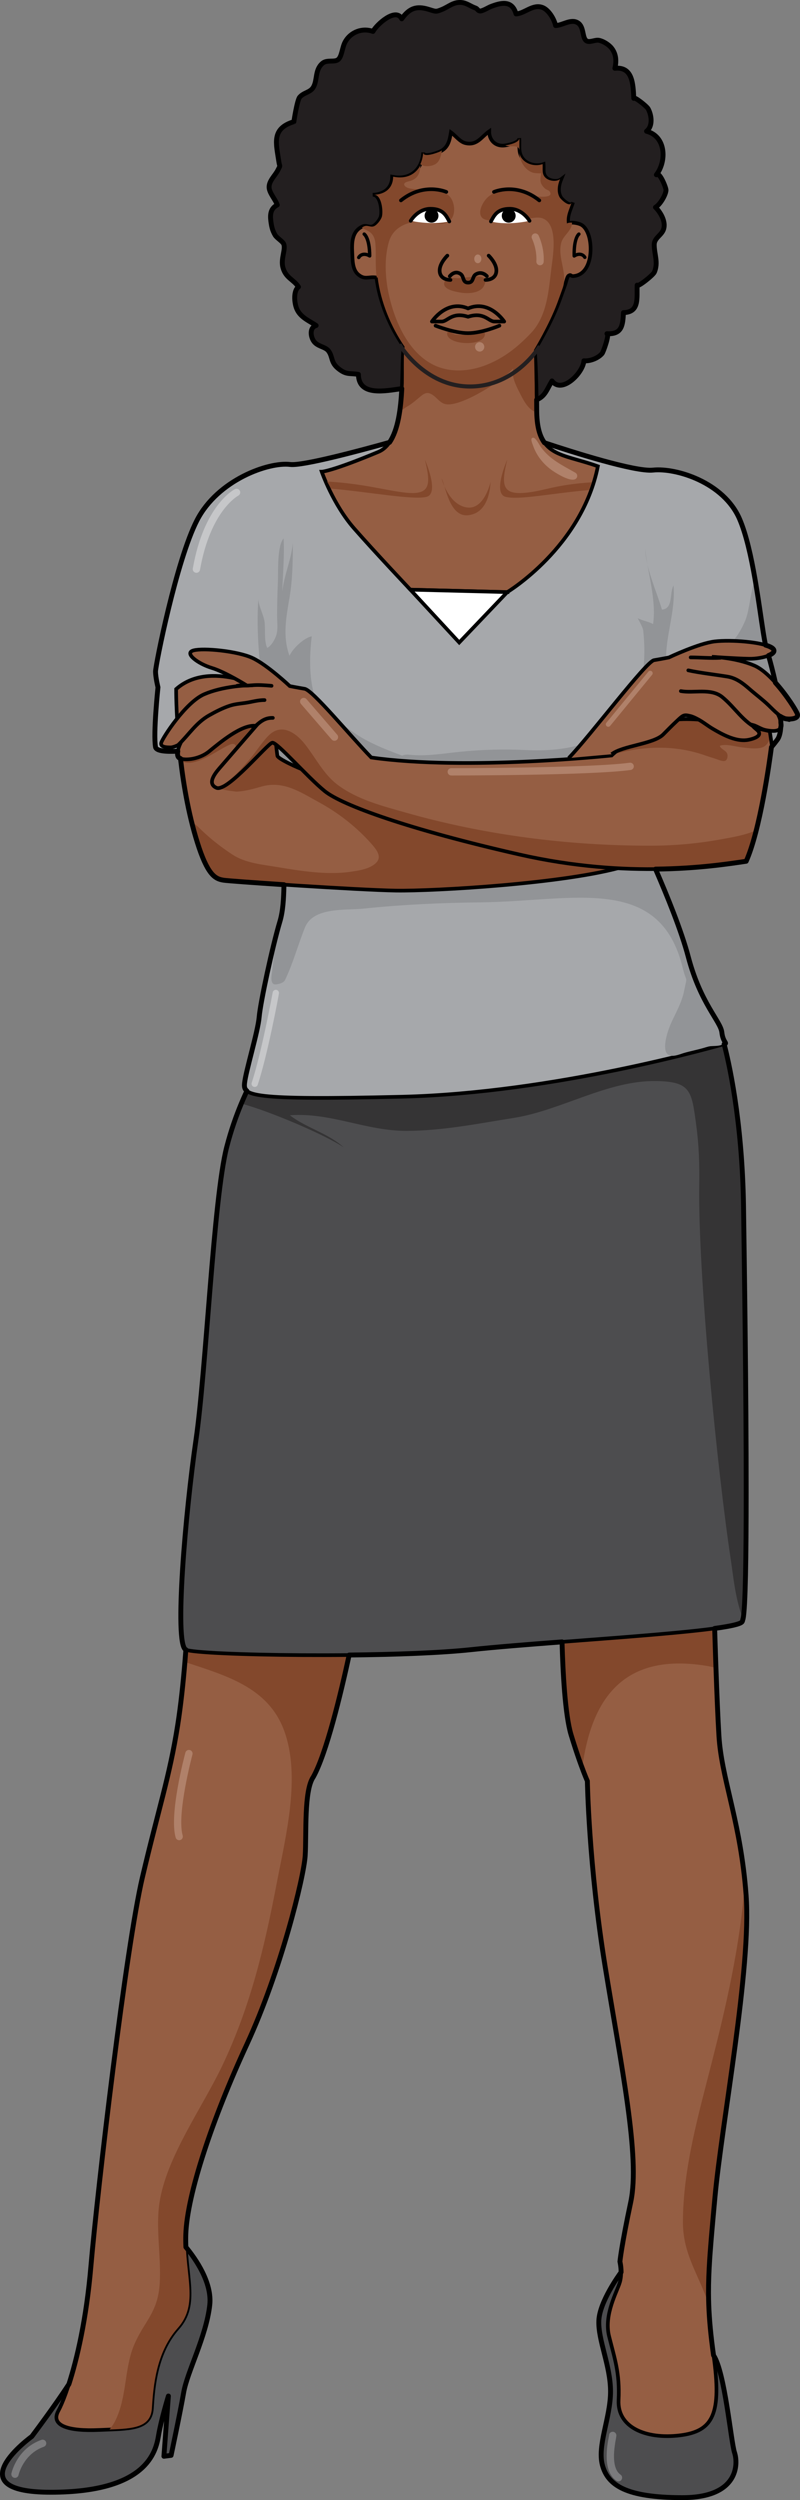
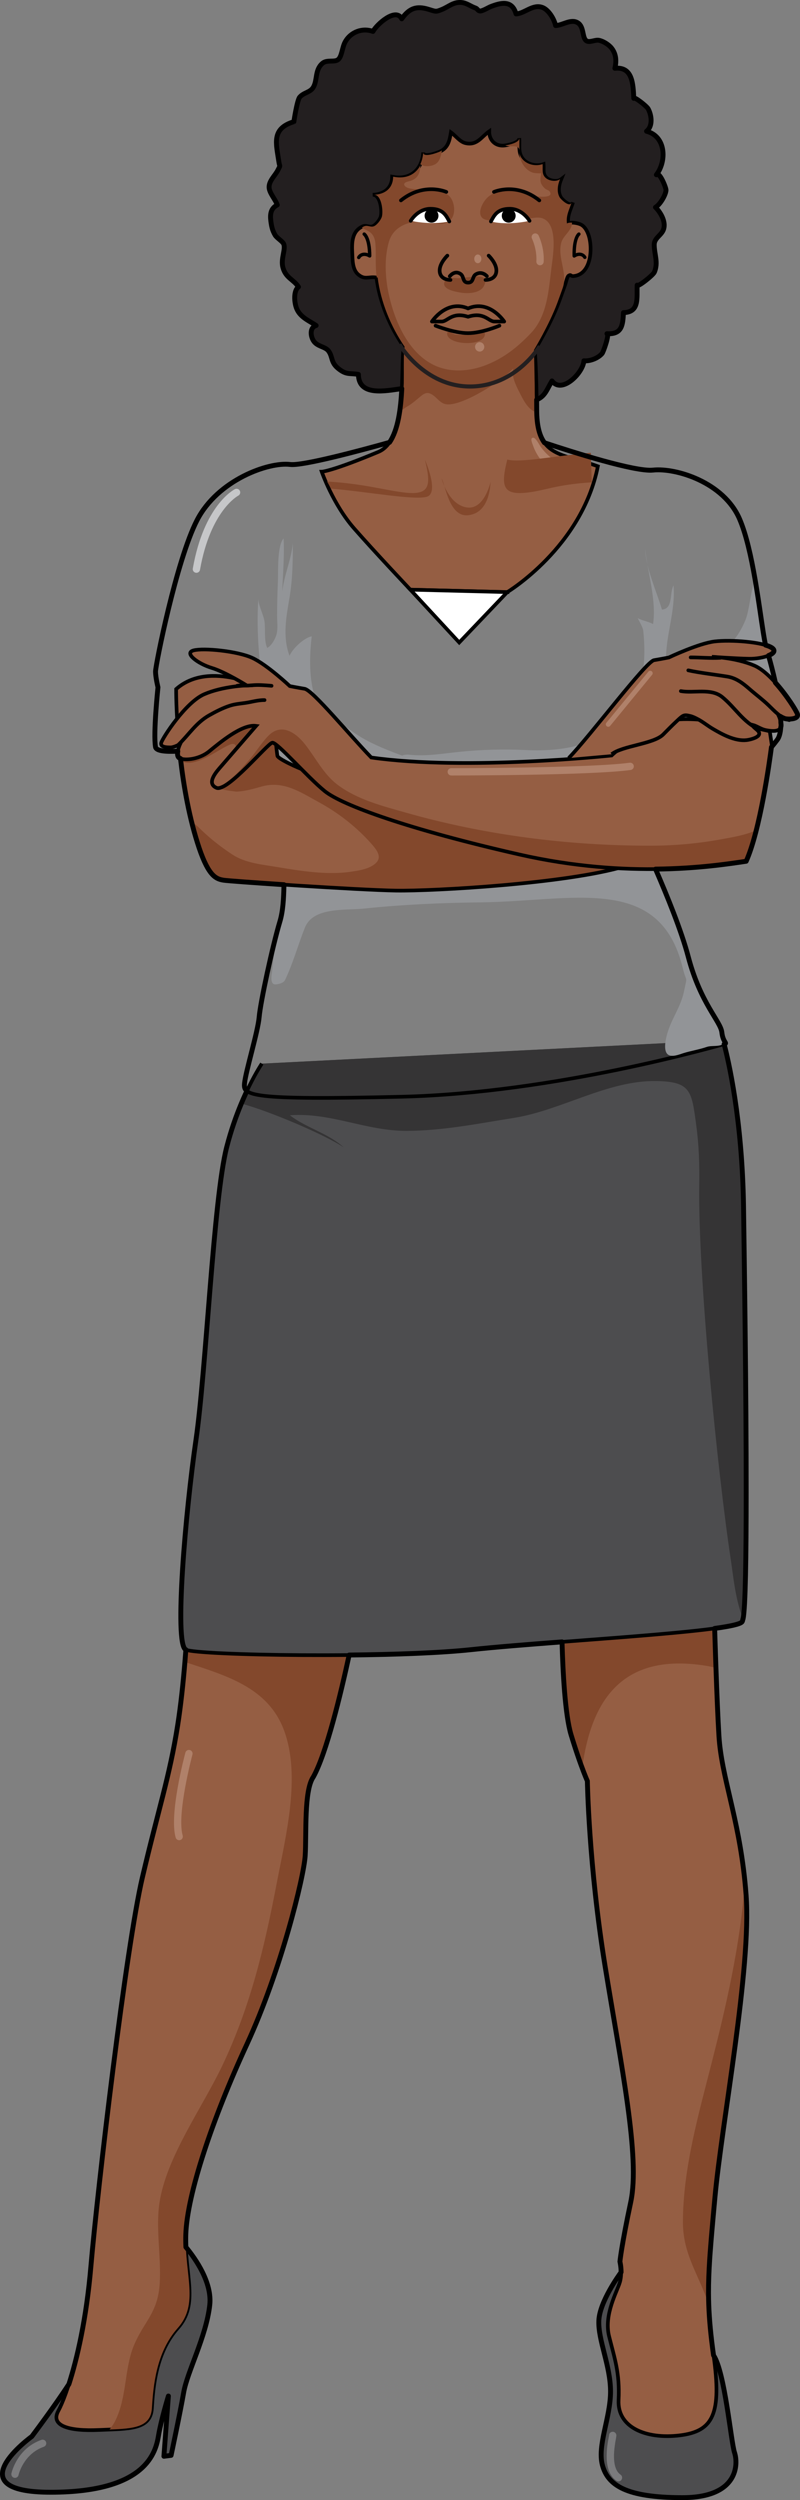
<svg xmlns="http://www.w3.org/2000/svg" version="1.0" id="Layer_1" x="0px" y="0px" width="164.045px" height="512.3px" viewBox="0 0 164.045 512.3" enable-background="new 0 0 164.045 512.3" xml:space="preserve">
  <rect x="0" y="0" width="164.045" height="512.3" fill="#808080" stroke="none" />
  <g>
    <path fill="#231F20" d="M83.926,79.474c-2.744,0.038-10.391,2.601-10.428-2.754c-1.867-0.305-2.465,0.156-4.16-1.223   c-1.555-1.268-1.072-2.379-1.979-3.586c-0.714-0.947-2.391-0.854-3.142-2.184c-0.597-1.056-0.656-2.661,0.613-3.022   c-1.38-0.958-3.184-1.614-3.963-3.388c-0.548-1.246-0.73-3.732,0.339-4.525c-1.012-1.547-2.614-1.813-3.194-3.984   c-0.472-1.77,0.589-3.645,0.179-4.773c-0.206-0.568-1.4-1.234-1.762-1.834c-0.562-0.936-0.749-1.775-0.891-2.896   c-0.178-1.404-0.034-2.604,1.318-3.307c-0.361-1.117-1.606-2.393-1.672-3.553c-0.078-1.36,1.217-2.432,1.784-3.555   c0.608-1.205,0.389-0.553,0.218-1.727c-0.546-3.744-1.6-6.801,3.086-8.229c-0.031,0.01,0.655-4.398,1.174-5.01   c0.848-1.002,2.171-0.945,2.821-2.068c0.85-1.473,0.275-3.504,1.844-4.871c0.926-0.807,2.402-0.18,3.186-0.742   c0.8-0.574,0.861-2.488,1.45-3.59c1.164-2.176,3.661-2.988,5.734-2.209c0.782-1.475,4.715-4.982,5.895-2.585   c1.536-2.14,2.963-2.714,5.47-1.954c1.536,0.467,1.488,0.564,2.778,0.035c1.366-0.561,2.279-1.504,3.838-1.438   c1.201,0.051,2.022,0.803,3.04,1.143c0.436,0.146,0.428,0.548,0.913,0.612c0.473,0.063,1.757-0.731,2.222-0.909   c2.084-0.803,4.377-1.383,5.177,1.506c1.77-0.079,3.442-2.07,5.434-1.316c1.255,0.475,2.409,2.379,2.676,3.703   c1.402-0.031,3.145-1.438,4.552-0.57c1.307,0.805,0.874,2.957,1.708,3.647c0.617,0.513,1.806-0.19,2.568-0.067   c0.887,0.143,2.051,0.859,2.644,1.602c0.953,1.193,1.051,2.676,0.685,4.143c3.64-0.381,3.744,3.209,3.882,6.166   c-0.023-0.508,2.645,1.574,2.948,2.141c0.71,1.324,1.007,3.533-0.334,4.596c4.014,1.043,4.155,6.15,2.019,8.916   c0.608-0.788,2.026,2.684,1.976,3.189c-0.105,1.066-1.254,2.951-2.164,3.473c0.997,0.975,2.165,2.88,1.68,4.457   c-0.401,1.302-1.945,1.799-1.935,3.234c0.014,1.995,0.869,3.615,0.034,5.598c-0.27,0.641-3.556,3.24-3.533,2.656   c-0.1,2.607,0.529,5.566-2.809,5.637c-0.129,2.565-0.287,4.494-3.381,4.32c0.575,0.031-0.718,3.738-1.007,4.072   c-0.843,0.977-2.47,1.591-3.719,1.484c-0.197,2.555-4.567,6.867-6.548,4.123c-1.146,1.869-1.415,3.441-3.694,4.053   c-2.693,0.723-6.356,0.75-8.774-0.82c-1.659,1.834-5.268,1.697-7.276,0.771" />
    <g>
      <g>
        <path fill="#4D4D4F" d="M127.409,465.546c0,0-4.423,5.896-4.608,9.951c-0.184,4.054,2.396,9.213,2.396,14.558     s-2.764,11.057-1.658,15.11c1.105,4.055,4.792,6.635,16.401,6.635c11.609,0,11.425-7.004,10.688-9.215     c-0.738-2.211-1.983-16.508-4.309-19.955S131.094,463.519,127.409,465.546z" />
        <path fill="#4D4D4F" d="M36.744,458.911c0,0,7.002,7.004,6.265,13.453c-0.736,6.449-4.606,13.636-5.343,17.875     c-0.737,4.238-2.58,12.898-2.58,12.898l-1.474,0.186l0.921-12.348c0,0-1.474,4.792-2.027,8.109     c-0.553,3.316-2.396,11.609-22.113,11.609s-3.87-11.426-3.87-11.426s7.924-10.504,9.767-14.373     c1.843-3.871,8.477-18.428,8.477-18.428L36.744,458.911z" />
        <path fill="#955E43" d="M36.431,353.548c-1.669,10.57-3.895,16.969-7.232,31.157s-9.181,63.707-10.572,79.843     c-1.391,16.135-5.007,26.428-6.677,29.488s2.226,4.173,8.346,3.895s10.571,0,10.85-4.451s0.834-11.406,5.285-16.414     s1.392-10.85,1.669-19.195s5.564-23.924,12.519-38.947c6.955-15.021,11.684-34.218,11.962-38.669s-0.278-13.353,1.669-16.136     c4.173-7.511,8.902-32.549,8.902-32.549l-34.497-2.503C38.657,329.066,38.101,342.976,36.431,353.548z M146.597,450.358     c1.391-15.301,7.512-47.014,6.398-62.037s-5.008-23.646-5.565-32.549c-0.555-8.902-1.112-30.045-1.112-30.045l-31.158,5.008     c0,0,0,18.361,1.947,24.76s3.339,9.458,3.339,9.458s0.278,17.247,3.616,37.834s7.233,39.226,5.286,48.406     c-1.947,9.181-2.226,12.239-2.226,12.239s0.556,2.227,0,4.174s-3.338,6.677-2.226,11.128s2.226,7.511,1.948,13.075     s5.563,8.067,12.519,7.232c6.955-0.834,8.624-4.45,6.955-16.412C144.65,470.667,145.206,465.659,146.597,450.358z" />
        <path fill="none" stroke="#000000" stroke-width="0.75" stroke-linecap="round" stroke-linejoin="round" stroke-miterlimit="10" d="     M36.431,353.548c-1.669,10.57-3.895,16.969-7.232,31.157s-9.181,63.707-10.572,79.843c-1.391,16.135-5.007,26.428-6.677,29.488     s2.226,4.173,8.346,3.895s10.571,0,10.85-4.451s0.834-11.406,5.285-16.414s1.392-10.85,1.669-19.195s5.564-23.924,12.519-38.947     c6.955-15.021,11.684-34.218,11.962-38.669s-0.278-13.353,1.669-16.136c4.173-7.511,8.902-32.549,8.902-32.549l-34.497-2.503     C38.657,329.066,38.101,342.976,36.431,353.548z M146.597,450.358c1.391-15.301,7.512-47.014,6.398-62.037     s-5.008-23.646-5.565-32.549c-0.555-8.902-1.112-30.045-1.112-30.045l-31.158,5.008c0,0,0,18.361,1.947,24.76     s3.339,9.458,3.339,9.458s0.278,17.247,3.616,37.834s7.233,39.226,5.286,48.406c-1.947,9.181-2.226,12.239-2.226,12.239     s0.556,2.227,0,4.174s-3.338,6.677-2.226,11.128s2.226,7.511,1.948,13.075s5.563,8.067,12.519,7.232     c6.955-0.834,8.624-4.45,6.955-16.412C144.65,470.667,145.206,465.659,146.597,450.358z" />
        <g>
          <path fill="#83482C" d="M152.996,388.321c-0.072-0.973-0.156-1.918-0.25-2.838c-0.882,13.047-4.041,26.254-6.636,36.516      c-2.758,10.91-6.057,22.135-6.071,33.332c-0.008,6.557,3.167,10.664,5.22,16.666c0.028,0.082,0.053,0.181,0.08,0.268      c-0.219-6.129,0.335-11.752,1.259-21.906C147.988,435.058,154.109,403.345,152.996,388.321z" />
          <path fill="#83482C" d="M144.741,341.331c0.762,0.121,1.447,0.285,2.074,0.461c-0.288-8.172-0.496-16.064-0.496-16.064      l-31.158,5.008c0,0,0,18.361,1.947,24.76c0.907,2.98,1.691,5.227,2.272,6.787C121.186,348.876,127.213,338.522,144.741,341.331z      " />
          <path fill="#83482C" d="M38.428,333.446c-0.117,1.953-0.284,4.42-0.509,7.113c8.356,2.779,17,5.133,20.301,13.955      c3.525,9.42,0.4,21.574-1.497,31.482c-2.469,12.896-5.344,25.121-11.167,37.334c-4.09,8.576-11.431,18.668-12.85,28      c-0.817,5.373,0.39,11.227,0.035,16.666c-0.394,6.036-3.274,7.732-5.314,12.686c-1.945,4.721-1.379,10.592-3.836,15.46      c-0.283,0.56-0.674,1.128-1.129,1.701c4.981-0.194,8.441-0.457,8.686-4.364c0.278-4.451,0.834-11.406,5.285-16.414      s1.392-10.85,1.669-19.195s5.564-23.924,12.519-38.947c6.955-15.021,11.684-34.218,11.962-38.669s-0.278-13.353,1.669-16.136      c4.173-7.511,8.902-32.549,8.902-32.549l-26.112-1.895C44.185,330.813,41.24,332.196,38.428,333.446z" />
        </g>
        <path fill="#4D4D4F" d="M148.27,213.147c0,0,3.903,13.127,4.204,34.145s1.201,82.934-0.3,85.035s-38.731,3.902-55.546,5.705     c-16.813,1.801-56.146,1.199-58.548,0c-2.402-1.201,0-28.523,2.102-42.936s3.603-49.522,6.305-60.031s7.206-17.113,7.206-17.113" />
        <path fill="#353435" d="M148.27,213.147l-94.577,4.805c0,0-2.047,3.01-4.209,8.186c5.632,1.487,17.327,6.445,21.021,8.991     c-3.213-2.929-7.878-4.087-11.058-6.597c8.364-0.623,15.614,3.232,23.963,3.199c7.449-0.029,14.689-1.505,21.985-2.664     c9.708-1.543,19.191-7.695,29.131-7.547c7.19,0.108,7.293,2.045,8.243,9.049c0.559,4.116,0.681,8.082,0.617,12.223     c-0.282,18.441,3.741,58.922,6.524,77.189c0.408,2.68,0.911,8.059,2.469,11.738c1.207-5.627,0.38-64.455,0.094-84.428     C152.173,226.274,148.27,213.147,148.27,213.147z" />
        <path fill="none" stroke="#000000" stroke-width="0.75" stroke-miterlimit="10" d="M148.27,213.147     c0,0,3.903,13.127,4.204,34.145s1.201,82.934-0.3,85.035s-38.731,3.902-55.546,5.705c-16.813,1.801-56.146,1.199-58.548,0     c-2.402-1.201,0-28.523,2.102-42.936s3.603-49.522,6.305-60.031s7.206-17.113,7.206-17.113" />
-         <path fill="#A6A8AB" d="M108.974,89.825c0,0,20.172,7.006,24.922,6.506s14.5,2.5,17.75,10s4.5,23.25,5.5,26.5     s4.5,15.75,2.25,18.75s-4,4.5-4,4.5l-24.25,14.75c0,0,7.5,15.75,10,25.25s6.628,13.201,6.878,15.451s1.372,2.199,0.372,2.449     s-34.5,10-66,10.75s-32.5-0.25-32.25-2.75s2.75-10.584,3-13.584s2.75-14.566,4.25-19.566s1-11.25,1-11.25l-5-26.25     c0,0-21,4.5-21.5,1.75s0.5-12.25,0.5-12.25s-0.5-2-0.5-3.25s4.262-22.738,8.512-30.988S55.08,94.624,59.509,95.179     c3.508,0.438,24.548-5.723,24.548-5.723" />
        <path fill="none" stroke="#000000" stroke-width="0.75" stroke-miterlimit="10" d="M108.974,89.825     c0,0,20.172,7.006,24.922,6.506s14.5,2.5,17.75,10s4.5,23.25,5.5,26.5s4.5,15.75,2.25,18.75s-4,4.5-4,4.5l-24.25,14.75     c0,0,7.5,15.75,10,25.25s6.628,13.201,6.878,15.451s1.372,2.199,0.372,2.449s-34.5,10-66,10.75s-32.5-0.25-32.25-2.75     s2.75-10.584,3-13.584s2.75-14.566,4.25-19.566s1-11.25,1-11.25l-5-26.25c0,0-21,4.5-21.5,1.75s0.5-12.25,0.5-12.25     s-0.5-2-0.5-3.25s4.262-22.738,8.512-30.988S55.08,94.624,59.509,95.179c3.508,0.438,24.548-5.723,24.548-5.723" />
        <g>
          <path fill="#929497" d="M141.146,196.081c-2.5-9.5-10-25.25-10-25.25l0.899-0.547c-9.376,0.6-18.895,2.572-28.105,4.074      c-10.457,1.705-21.442,0.869-32.031,0.844c-4.833-0.012-5.857,1.236-9.654,3.797c0.423-1.407,0.836-2.818,1.27-4.223      c-0.784,1.542-1.958,1.583-3.272,2.404c-1.668,1.041-1.983,2.662-2.03,4.504c-0.059,2.297-0.169,4.954-0.826,7.146      c-0.962,3.207-1.189,6.74-1.583,10.049c-0.107,0.904-0.56,2.986,0.79,2.834c0.758-0.086,1.573-0.324,1.863-0.93      c1.634-3.42,2.648-7.186,4.057-10.707c1.713-4.279,8.32-3.498,12.072-3.893c7.891-0.832,15.969-1.188,23.947-1.277      c18.949-0.215,36.746-5.938,41.451,13.419c0.823,3.384,0.978,1.29,0.309,4.633c-0.68,3.396-2.525,5.599-3.458,8.776      c-0.282,0.963-0.946,3.592,0.145,4.371c0.831,0.595,2.297-0.033,3.137-0.299c1.617-0.512,3.216-0.721,4.832-1.295      c0.806-0.287,2.536-0.021,3.168-0.514c0.895-0.697-0.254-3.221-0.771-4.211C144.972,205.231,142.478,201.142,141.146,196.081z" />
          <path fill="#929497" d="M107.823,153.694c-4.464-0.221-9.091-0.092-13.539,0.359c-3.367,0.342-6.97,0.977-10.33,0.602      c-2.063-0.23-2.723,1.08-2.34,3.047c1.191,6.132,8.006,4.525,12.512,4.309c3.25-0.158,6.665-0.832,9.879-0.51      c3.036,0.305,6.207,0.35,9.292,0.811c6.418,0.961,12.789,2.668,19.33,2.342c4.76-0.236,8.555-0.865,12.079-2.07l10.69-6.502      c0,0,1.75-1.5,4-4.5s-1.25-15.5-2.25-18.75c-0.579-1.883-1.242-7.954-2.328-14.189c-0.892,2.491-1.158,6.45-1.941,8.367      c-2.957,7.244-8.454,9.156-16.299,8.469c-0.132-5.229,1.978-10.133,1.53-15.514c-0.867,1.648-0.025,4.744-2.365,4.955      c-0.819-2.763-2.235-6.072-2.974-9.219c0.706,4.037,1.716,8.354,1.149,12.191c-0.68-0.455-2.398-0.76-3.156-1.238      c0.258,0.568,1.063,1.889,1.133,2.537C133.708,145.976,124.997,154.546,107.823,153.694z" />
          <path fill="#929497" d="M74.83,158.698c4.93-0.52,9.807-0.684,14.819-0.908c-5.759-2.842-12.438-4.189-17.721-8.125      c-2.168-1.617-6.165-3.697-7.144-6.266c-1.474-3.863-1.343-8.98-0.859-13.014c-1.571,0.307-3.909,2.48-4.557,4      c-1.467-3.964-0.668-7.986,0.003-11.953c0.628-3.709,0.68-7.443,0.675-11.204c-0.317,4.022-2.515,8.054-2.207,12.134      c0-4.318,0.549-8.789,0.311-13.035c-1.353,1.564-1.074,6.764-1.163,8.838c-0.101,2.336-0.166,4.648-0.166,6.99      c0,1.227,0.201,2.701-0.124,3.869c-0.263,0.945-1.068,2.348-1.904,2.736c-0.672-1.414-0.347-3.73-0.545-5.346      c-0.162-1.322-1.349-3.576-1.266-4.736c-0.52,7.254,0.384,14.09,1.155,21.254c0.537,4.994-0.657,11.938,4.566,14.979      c3.533,2.057,8.435,0.84,12.2,0.281C72.218,158.999,73.526,158.835,74.83,158.698z" />
          <path fill="#929497" d="M132.769,115.7c-0.193-1.104-0.365-2.189-0.475-3.236C132.329,113.501,132.508,114.591,132.769,115.7z" />
        </g>
        <path fill="#955E43" d="M122.597,95.548c-7.571-2.725-12.545-1.789-12.545-11.633c0-7.117-0.382-12.197-0.382-12.197     s3.143-5.111,4.852-9.627c0.485-1.281,0.93-2.58,1.406-3.865c0.125-0.338,0.368-1.547,0.658-1.73     c0.545-0.348,0.415,0.131,0.994,0.083c3.68-0.302,4.016-5.794,3.093-8.446c-0.282-0.811-0.717-1.654-1.495-2.089     c-0.555-0.31-2.173-0.653-2.641-0.185c-0.267-1.699,0.508-2.938,0.959-4.399c-0.37,1.196-2.23-0.604-2.466-0.997     c-0.686-1.139-0.424-2.586,0.053-3.744c-0.748,0.58-2.307,0.391-3.036-0.324c-0.778-0.76-0.506-1.639-0.581-2.768     c-1.505,0.541-3.513,0.078-4.437-1.346c-0.787-1.214-0.437-2.608-0.55-3.984c0.083,1.006-2.578,1.502-3.216,1.539     c-1.727,0.104-2.975-1.137-2.944-2.933c-1.6,1.132-2.496,2.983-4.884,2.423c-1.132-0.264-2.039-1.545-2.969-2.211     c-0.27,1.668-0.564,3.152-2.237,3.936c-0.466,0.219-3.521,1.385-3.445,0.17c-0.22,3.494-2.613,5.756-6.362,4.986     c-0.046,2.41-1.711,3.609-3.999,3.707c1.641-0.07,1.983,3.543,1.626,4.568c-0.218,0.627-1.038,1.692-1.681,1.9     c-0.698,0.227-1.277-0.33-2.045,0.023c-2.136,0.983-2.199,3.221-2.088,5.41c0.072,1.434,0.002,3.437,1.25,4.459     c1.376,1.129,2.088,0.34,3.711,0.594c0.616,4.957,2.731,10.055,5.598,14.174c-0.731,4.389,0.826,19.039-5.197,21.553     c-9.729,4.061-11.628,4.061-11.628,4.061s2.324,6.701,6.645,11.627c4.32,4.928,11.532,12.549,11.532,12.549l19.875,0.5     C104.021,121.331,119.298,112.138,122.597,95.548z" />
        <path fill="none" stroke="#000000" stroke-width="0.75" stroke-miterlimit="10" d="M122.597,95.548     c-7.571-2.725-12.545-1.789-12.545-11.633c0-7.117-0.382-12.197-0.382-12.197s3.143-5.111,4.852-9.627     c0.485-1.281,0.93-2.58,1.406-3.865c0.125-0.338,0.368-1.547,0.658-1.73c0.545-0.348,0.415,0.131,0.994,0.083     c3.68-0.302,4.016-5.794,3.093-8.446c-0.282-0.811-0.717-1.654-1.495-2.089c-0.555-0.31-2.173-0.653-2.641-0.185     c-0.267-1.699,0.508-2.938,0.959-4.399c-0.37,1.196-2.23-0.604-2.466-0.997c-0.686-1.139-0.424-2.586,0.053-3.744     c-0.748,0.58-2.307,0.391-3.036-0.324c-0.778-0.76-0.506-1.639-0.581-2.768c-1.505,0.541-3.513,0.078-4.437-1.346     c-0.787-1.214-0.437-2.608-0.55-3.984c0.083,1.006-2.578,1.502-3.216,1.539c-1.727,0.104-2.975-1.137-2.944-2.933     c-1.6,1.132-2.496,2.983-4.884,2.423c-1.132-0.264-2.039-1.545-2.969-2.211c-0.27,1.668-0.564,3.152-2.237,3.936     c-0.466,0.219-3.521,1.385-3.445,0.17c-0.22,3.494-2.613,5.756-6.362,4.986c-0.046,2.41-1.711,3.609-3.999,3.707     c1.641-0.07,1.983,3.543,1.626,4.568c-0.218,0.627-1.038,1.692-1.681,1.9c-0.698,0.227-1.277-0.33-2.045,0.023     c-2.136,0.983-2.199,3.221-2.088,5.41c0.072,1.434,0.002,3.437,1.25,4.459c1.376,1.129,2.088,0.34,3.711,0.594     c0.616,4.957,2.731,10.055,5.598,14.174c-0.731,4.389,0.826,19.039-5.197,21.553c-9.729,4.061-11.628,4.061-11.628,4.061     s2.324,6.701,6.645,11.627c4.32,4.928,11.532,12.549,11.532,12.549l19.875,0.5C104.021,121.331,119.298,112.138,122.597,95.548z" />
        <path fill="#83482C" d="M92.273,68.05c-0.178-0.023-0.379-0.007-0.553,0.018c-0.654,2.786,8.229,3.122,7.691,0.113     c-2.009-0.316-4.072,0.818-6.229,0.323" />
        <path fill="#83482C" d="M94.09,57.011c-0.837,0-2.656-0.379-2.986,0.88c-0.385,1.467,2.404,1.912,3.44,2.08     c1.487,0.241,4.038,0.134,4.753-1.507c0.78-1.792-0.614-1.854-2.027-1.795" />
        <g>
          <path fill="#83482C" d="M86.188,33.651c0.799,0.633,2.353,0.463,3.168-0.068c0.84-0.545,1.109-1.775,1.255-2.754      c-0.123,0.076-0.241,0.154-0.383,0.221c-0.466,0.219-3.521,1.385-3.445,0.17C86.727,32.124,86.522,32.944,86.188,33.651z" />
          <path fill="#83482C" d="M109.663,83.872c0-7.117-0.174-12.154-0.174-12.154s3.103-5.111,4.789-9.627      c0.38-1.017,0.737-2.043,1.103-3.064c1.09-3.053-1.113-6.135-0.292-9.289c0.398-1.527,2.218-2.449,2.216-4.111      c-0.122-0.029-1.075-0.01-1.037,0.232c-0.264-1.699,0.501-2.938,0.947-4.399c-0.365,1.196-2.202-0.604-2.435-0.997      c-0.677-1.139-0.418-2.586,0.052-3.744c-0.738,0.58-2.277,0.391-2.998-0.324c-0.767-0.76-0.498-1.639-0.573-2.768      c-1.484,0.541-3.467,0.078-4.378-1.346c-0.191-0.299-0.313-0.607-0.392-0.926c0.024,0.258,0.041,0.516,0.093,0.738      c0.297,1.279,0.994,2.439,2.16,3.068c0.747,0.404,1.41,0.324,2.213,0.367c-0.081,0.584-0.234,1.273-0.061,1.879      c0.137,0.479,0.561,0.986,0.936,1.289c0.222,0.178,0.705,0.301,0.863,0.523c0.976,1.373-2.064,1.1-2.6,1.035      c-1.171-0.138-2.199-0.396-3.291-0.833c-2.13-0.853-5.058-0.597-6.806,1.017c-1.302,1.199-2.56,4.1-0.26,4.623      c1.974,0.448,4.309,0.242,6.322,0.155c1.47-0.063,3.763-0.96,5.121-0.503c3.306,1.111,2.248,7.43,1.922,9.953      c-0.6,4.652-0.812,10.014-4.262,13.623c-2.7,2.822-5.429,5.025-9.081,6.475c-3.483,1.381-7.5,1.682-10.931-0.027      c-5.221-2.603-7.975-9.119-9.141-14.588c-0.711-3.338-0.902-7.313,0.063-10.608c0.765-2.614,3.056-3.851,5.594-4.122      c2.179-0.232,5.568,1.43,7.139-0.45c0.869-1.04,0.769-2.796,0.22-3.962c-0.761-1.613-2.528-1.943-4.162-1.91      c-0.879,0.018-1.806-0.131-2.672-0.262c-0.751-0.113-2.446-0.057-2.914-0.816c-0.423-0.688,0.858-0.824,1.348-0.999      c1.548-0.554,1.809-1.745,1.919-3.192c-0.977,1.914-2.939,2.932-5.6,2.379c-0.046,2.41-1.689,3.609-3.948,3.707      c1.62-0.07,1.958,3.543,1.605,4.568c-0.216,0.627-1.024,1.692-1.659,1.9c-0.689,0.227-1.261-0.33-2.019,0.023      c-0.152,0.07-0.271,0.162-0.402,0.244c0.407,0.301,0.854,0.434,1.405,0.755c0.926,0.542,1.298,1.493,1.377,2.542      c0.166,2.216-0.056,4.432,0.229,6.662c0.011,0.082,0.032,0.162,0.044,0.243c0.063,0.007,0.119,0.007,0.185,0.017      c0.608,4.957,2.696,10.055,5.525,14.174c-0.398,2.424,0.142,8.011-0.52,12.922c0.406-0.148,0.583-0.402,0.996-0.629      c1.077-0.594,1.968-1.443,2.922-2.209c0.574-0.461,1.12-0.771,1.854-0.47c1.335,0.548,1.917,2.116,3.516,2.21      c3.332,0.197,11.273-4.848,13.51-7.373c-0.433,1.484,0.532,3.447,1.181,4.721c0.711,1.393,1.734,3.621,3.3,4.17      C109.722,84.269,109.663,83.991,109.663,83.872z" />
          <path fill="#83482C" d="M104.289,29.972c0.529,0.066,1.4-0.115,1.864,0.186c0.201,0.131,0.311,0.336,0.378,0.572      c-0.076-0.791,0.017-1.615-0.051-2.434c0.072,0.873-1.922,1.361-2.868,1.5C103.817,29.878,104.039,29.94,104.289,29.972z" />
        </g>
        <g>
          <path fill="#FFFFFF" d="M108.584,45.251c0,0-1.424-2.469-4.061-2.469c-2.639,0-3.225,1.467-3.854,2.596      C100.67,45.378,103.629,46.296,108.584,45.251z" />
          <path fill="none" stroke="#000000" stroke-width="0.75" stroke-linecap="round" stroke-linejoin="round" stroke-miterlimit="10" d="      M108.584,45.251c0,0-1.424-2.469-4.061-2.469c-2.639,0-3.225,1.467-3.854,2.596" />
          <circle cx="104.314" cy="44.208" r="1.421" />
          <path fill="none" stroke="#000000" stroke-width="0.75" stroke-linecap="round" stroke-linejoin="round" stroke-miterlimit="10" d="      M101.288,39.328c0,0,4.6-2.044,9.301,1.737" />
          <path fill="#FFFFFF" d="M84.217,45.251c0,0,1.423-2.469,4.063-2.469c2.638,0,3.225,1.467,3.853,2.596      C92.132,45.378,88.916,46.198,84.217,45.251z" />
          <path fill="none" stroke="#000000" stroke-width="0.75" stroke-linecap="round" stroke-linejoin="round" stroke-miterlimit="10" d="      M84.217,45.251c0,0,1.423-2.469,4.063-2.469c2.638,0,3.225,1.467,3.853,2.596" />
          <circle cx="88.489" cy="44.208" r="1.421" />
          <path fill="none" stroke="#000000" stroke-width="0.75" stroke-linecap="round" stroke-linejoin="round" stroke-miterlimit="10" d="      M91.516,39.328c0,0-4.599-2.044-9.302,1.737" />
        </g>
        <path fill="none" stroke="#231F20" stroke-width="0.84" stroke-linejoin="bevel" stroke-miterlimit="10" d="M110.675,70.925     c0,0-4.905,8.273-14.289,8.273s-14.481-8.633-14.481-8.633" />
        <path fill="#955E43" d="M36.117,141.2c0,0-0.118,18.17,4.72,32.566c2.005,5.899,3.541,6.371,5.074,6.607s27.61,2.006,35.28,2.123     c7.67,0.119,34.927-1.414,46.844-4.955c11.917-3.54-52.626-14.985-52.626-14.985s-10.855-4.013-12.625-4.603     s-5.782-2.478-5.9-3.067c-0.118-0.589-0.826-7.315-0.826-7.67s-1.534-5.899-1.534-5.899S43.079,135.063,36.117,141.2z" />
        <path fill="#83482C" d="M128.569,177.356c-0.542-0.277-1.107-0.514-1.663-0.709c-4.995-1.752-10.191-3.002-15.354-4.24     c-4.394-1.053-8.81-1.988-13.136-3.309c-3.799-1.16-7.593-2.688-11.416-3.754c-2.353-0.656-4.818-1.279-7.268-1.998     c-2.691-0.5-4.323-0.79-4.323-0.79s-10.855-4.013-12.625-4.603s-5.782-2.478-5.9-3.067c-0.06-0.301-0.273-2.198-0.469-4.034     c-0.195-0.166-0.365-0.375-0.492-0.664c-0.777-1.77,0.738-2.547-1.755-3.185c-3.928-1.004-9.088,0.474-12.002,3.167     c-1.262,1.166-2.417,2.232-3.877,3.186c-0.487,0.318-1.025,0.682-1.395,1.053c0.054,0.498,0.111,1.006,0.173,1.52     c0.184,0.092,0.405,0.179,0.688,0.26c2.776,0.793,6.898-2.535,9.312-3.578c3.59-1.549-0.905,7.771-2.091,8.862     c-0.311,0.286,3.371,0.755,3.604,0.741c1.711-0.102,3.373-0.551,5.008-1.027c4.53-1.32,8.084,1.176,11.895,3.254     c4.025,2.195,7.709,5.102,10.745,8.541c1.479,1.676,2.328,3.168-0.017,4.496c-1.27,0.721-2.876,0.943-4.301,1.156     c-4.839,0.719-10.323-0.174-15.106-0.973c-3.043-0.508-6.485-0.807-9.1-2.521c-1.659-1.088-3.258-2.27-4.764-3.562     c-0.789-0.677-1.547-1.386-2.282-2.121c-0.154-0.154-1.381-1.091-1.419-1.247c0.461,1.883,0.99,3.749,1.597,5.557     c2.005,5.899,3.541,6.371,5.074,6.607s27.61,2.006,35.28,2.123c7.67,0.119,34.927-1.414,46.844-4.955     C128.236,177.483,128.411,177.421,128.569,177.356z" />
        <polygon fill="#FFFFFF" points="84.146,120.831 94.167,131.655 104.021,121.331    " />
        <path fill="none" stroke="#000000" stroke-width="0.75" stroke-miterlimit="10" d="M36.117,141.2c0,0-0.118,18.17,4.72,32.566     c2.005,5.899,3.541,6.371,5.074,6.607s27.61,2.006,35.28,2.123c7.67,0.119,34.927-1.414,46.844-4.955     c11.917-3.54-52.626-14.985-52.626-14.985s-10.855-4.013-12.625-4.603s-5.782-2.478-5.9-3.067     c-0.118-0.589-0.826-7.315-0.826-7.67s-1.534-5.899-1.534-5.899S43.079,135.063,36.117,141.2z" />
        <polygon fill="none" stroke="#000000" stroke-width="0.75" stroke-miterlimit="10" points="84.146,120.831 94.167,131.655      104.021,121.331    " />
        <path fill="#955E43" d="M52.519,148.741c0,0-6.341,7.312-7.17,8.277s-3.174,3.451-0.966,4.417s10.49-9.11,11.456-9.249     c0.966-0.137,7.178,7.04,10.767,9.939c3.589,2.898,17.392,7.867,39.891,12.975c22.499,5.106,40.028,2.346,46.516,1.381     c3.175-7.041,5.246-23.881,5.246-23.881l-0.414-2.76c0,0-14.355-3.451-20.291-2.209s-12.146,7.178-12.146,7.178     s-29.953,3.174-49.277,0.414c-4.417-4.555-12.008-13.803-13.665-14.079s-3.037-0.552-3.037-0.552s-4.693-4.416-7.729-5.797     s-9.938-2.07-12.009-1.519s0.966,2.761,3.727,3.589s7.178,3.589,7.178,3.589s-4.831,0.138-8.696,1.794s-8.557,8.973-8.833,9.938     s1.242,0.966,1.932,0.966s1.932-0.689,1.932-0.689s-0.966,2.07-0.276,2.76c0.69,0.691,4.003,0.553,6.211-1.242     C45.073,152.188,49.62,148.327,52.519,148.741z" />
        <g>
          <g>
-             <path fill="#83482C" d="M157.732,149.495c-0.826-0.479-2.13-0.723-3.048-0.977c-2.445-0.676-5.076-1.297-7.609-1.516       c-1.263-0.109-2.63-0.251-3.893-0.078c-2.014,0.273-4.098,0.186-5.746,1.467c-1.582,1.229-3.467,2.604-5.365,3.277       c-1.648,0.586-4.642,0.646-5.815,2.105l-0.383,0.766c6.203-1.721,12.618-1.898,18.727,0.256       c0.825,0.291,1.655,0.525,2.479,0.814c0.4,0.141,1.231,0.49,1.659,0.275c0.442-0.223,0.532-0.988,0.388-1.412       c-0.25-0.738-1.327-0.939-1.53-1.645c1.232-0.469,3.183,0.162,4.464,0.307c1.214,0.137,2.548,0.35,3.766,0.143       c1.411-0.24,1.912-1.33,2.241-2.639C158.232,149.976,158.306,149.826,157.732,149.495z" />
            <path fill="#83482C" d="M133.254,173.294c-16.779-0.002-33.792-2.164-49.934-6.748c-4.909-1.395-10.083-2.682-14.164-5.789       c-2.842-2.164-4.466-5.531-6.646-8.287c-1.938-2.449-4.867-4.313-7.416-1.76c-1.499,1.5-2.564,3.332-3.965,4.945       c-1.156,1.332-3.355,3.93-5.346,5.08l1.516-0.568c3.289-2.551,7.84-7.879,8.541-7.98c0.966-0.137,7.178,7.04,10.767,9.939       c3.589,2.898,17.392,7.867,39.891,12.975c22.499,5.106,40.028,2.346,46.516,1.381c0.759-1.682,1.453-3.926,2.072-6.363       c-2.271,1.045-5.147,1.486-7.397,1.896C142.941,172.882,138.073,173.296,133.254,173.294z" />
          </g>
          <path fill="#83482C" d="M45.783,160.735l-1.496,0.561C44.756,161.243,45.263,161.036,45.783,160.735z" />
        </g>
        <path fill="none" stroke="#000000" stroke-width="0.75" stroke-miterlimit="10" d="M52.519,148.741c0,0-6.341,7.312-7.17,8.277     s-3.174,3.451-0.966,4.417s10.49-9.11,11.456-9.249c0.966-0.137,7.178,7.04,10.767,9.939c3.589,2.898,17.392,7.867,39.891,12.975     c22.499,5.106,40.028,2.346,46.516,1.381c3.175-7.041,5.246-23.881,5.246-23.881l-0.414-2.76c0,0-14.355-3.451-20.291-2.209     s-12.146,7.178-12.146,7.178s-29.953,3.174-49.277,0.414c-4.417-4.555-12.008-13.803-13.665-14.079s-3.037-0.552-3.037-0.552     s-4.693-4.416-7.729-5.797s-9.938-2.07-12.009-1.519s0.966,2.761,3.727,3.589s7.178,3.589,7.178,3.589s-4.831,0.138-8.696,1.794     s-8.557,8.973-8.833,9.938s1.242,0.966,1.932,0.966s1.932-0.689,1.932-0.689s-0.966,2.07-0.276,2.76     c0.69,0.691,4.003,0.553,6.211-1.242C45.073,152.188,49.62,148.327,52.519,148.741z" />
        <path fill="#955E43" d="M116.617,155.336c4.417-4.554,15.839-19.782,17.496-20.058s3.037-0.552,3.037-0.552     s6.103-2.9,9.415-3.288c3.313-0.389,9.858,0.111,11.661,1.27s-1.763,2.334-4.644,2.279c-2.883-0.055-7.599-0.398-7.599-0.398     s4.831,0.139,8.695,1.795c3.866,1.656,8.558,8.971,8.834,9.938c0.277,0.967-1.242,0.967-1.932,0.967     c-0.69,0-1.932-0.689-1.932-0.689s0.966,2.068,0.275,2.76c-0.638,0.639-2.096,0.4-2.865,0.256     c-1.025-0.193-1.836-0.857-2.771-1.092c0.129,0.725,1.771,1.225,1.322,2.072c-0.334,0.631-1.908,0.994-2.538,1.063     c-2.363,0.26-4.989-1.186-6.934-2.332c-1.058-0.623-1.997-1.414-3.086-1.98c-0.521-0.271-1.011-0.522-1.588-0.65     c-0.674-0.15-1.104-0.255-1.648,0.145c-0.374,0.275-0.712,0.611-1.051,0.928c-0.948,0.883-1.857,1.811-2.769,2.732     c-1.949,1.967-8.413,2.308-10.571,4.051" />
        <path fill="none" stroke="#000000" stroke-width="0.75" stroke-miterlimit="10" d="M116.617,155.336     c4.417-4.554,15.839-19.782,17.496-20.058s3.037-0.552,3.037-0.552s6.103-2.9,9.415-3.288c3.313-0.389,9.858,0.111,11.661,1.27     s-1.763,2.334-4.644,2.279c-2.883-0.055-7.599-0.398-7.599-0.398s4.831,0.139,8.695,1.795c3.866,1.656,8.558,8.971,8.834,9.938     c0.277,0.967-1.242,0.967-1.932,0.967c-0.69,0-1.932-0.689-1.932-0.689s0.966,2.068,0.275,2.76     c-0.638,0.639-2.096,0.4-2.865,0.256c-1.025-0.193-1.836-0.857-2.771-1.092c0.129,0.725,1.771,1.225,1.322,2.072     c-0.334,0.631-1.908,0.994-2.538,1.063c-2.363,0.26-4.989-1.186-6.934-2.332c-1.058-0.623-1.997-1.414-3.086-1.98     c-0.521-0.271-1.011-0.522-1.588-0.65c-0.674-0.15-1.104-0.255-1.648,0.145c-0.374,0.275-0.712,0.611-1.051,0.928     c-0.948,0.883-1.857,1.811-2.769,2.732c-1.949,1.967-8.413,2.308-10.571,4.051" />
-         <path fill="none" stroke="#000000" stroke-width="0.75" stroke-linecap="round" stroke-linejoin="round" stroke-miterlimit="10" d="     M51.933,149.174c1.259-1.106,2.21-2.124,4.016-2.069" />
        <path fill="none" stroke="#000000" stroke-width="0.75" stroke-linecap="round" stroke-linejoin="round" stroke-miterlimit="10" d="     M36.587,152.604c2.147-2.063,3.608-4.506,6.295-6.021c1.342-0.758,2.801-1.51,4.266-1.984c1.003-0.324,2.049-0.411,3.087-0.555     c1.332-0.184,2.656-0.613,4.011-0.587" />
        <path fill="none" stroke="#000000" stroke-width="0.75" stroke-linecap="round" stroke-linejoin="round" stroke-miterlimit="10" d="     M48.616,140.533c0.781-0.177,1.521-0.021,2.301-0.058c0.561-0.027,1.123-0.092,1.693-0.102c1.231-0.025,3.076,0.159,3.076,0.159" />
        <path fill="none" stroke="#000000" stroke-width="0.75" stroke-linecap="round" stroke-linejoin="round" stroke-miterlimit="10" d="     M155.672,149.483c-3.338-1.508-4.873-4.459-7.591-6.666c-2.29-1.857-5.819-0.721-8.467-1.203" />
        <path fill="none" stroke="#000000" stroke-width="0.75" stroke-linecap="round" stroke-linejoin="round" stroke-miterlimit="10" d="     M161.854,147.556c-1.727-0.377-3.038-1.863-4.256-3.037c-1.238-1.191-2.624-2.207-3.915-3.338     c-1.382-1.211-2.758-2.248-4.515-2.537c-2.263-0.371-5.79-0.781-8.029-1.283" />
        <path fill="none" stroke="#000000" stroke-width="0.75" stroke-linecap="round" stroke-linejoin="round" stroke-miterlimit="10" d="     M147.723,134.79c-1.995,0.121-4.09-0.08-6.101-0.08" />
        <path fill="none" stroke="#000000" stroke-width="0.75" stroke-linecap="round" stroke-linejoin="round" stroke-miterlimit="10" d="     M100.204,52.384c0,0,1.583,1.506,1.583,3.039c0,1.531-1.335,1.938-2.228,1.938" />
        <path fill="none" stroke="#000000" stroke-width="0.75" stroke-linecap="round" stroke-linejoin="round" stroke-miterlimit="10" d="     M91.734,52.384c0,0-1.583,1.506-1.583,3.039c0,1.531,1.334,1.938,2.227,1.938" />
        <path fill="none" stroke="#000000" stroke-width="0.75" stroke-linecap="round" stroke-linejoin="round" stroke-miterlimit="10" d="     M99.836,56.587c0,0-0.979-1.156-2.269-0.377c-0.774,0.467-0.399,1.705-1.581,1.705c-1.18,0-0.792-1.256-1.534-1.773     c-1.246-0.866-2.224,0.468-2.224,0.468" />
        <path fill="none" stroke="#000000" stroke-width="0.75" stroke-linecap="round" stroke-linejoin="round" stroke-miterlimit="10" d="     M95.977,64.908c3.32-1.063,4.176,0.979,5.41,0.979c0.564,0,1.592,0,2.002,0c0,0-3.02-4.584-7.412-2.683     c-4.391-1.901-7.41,2.683-7.41,2.683c0.408,0,1.436,0,2,0C91.803,65.888,92.657,63.845,95.977,64.908z" />
        <path fill="none" stroke="#000000" stroke-width="0.75" stroke-linecap="round" stroke-linejoin="round" stroke-miterlimit="10" d="     M102.407,66.737c0,0-3.58,1.529-6.439,1.529s-6.65-1.529-6.65-1.529" />
      </g>
      <path fill="#C6C7C9" d="M40.275,117.376c-0.043,0-0.087-0.004-0.131-0.012c-0.408-0.072-0.681-0.461-0.608-0.869    c2.285-12.949,8.38-16.131,8.638-16.262c0.371-0.184,0.821-0.033,1.006,0.336s0.037,0.818-0.333,1.005    c-0.094,0.05-5.702,3.098-7.834,15.182C40.949,117.12,40.632,117.376,40.275,117.376z" />
      <path fill="#B0816A" d="M92.536,158.908c-0.415,0-0.75-0.336-0.75-0.75s0.335-0.75,0.75-0.75c0.284,0,28.491-0.013,36.581-1.116    c0.411-0.059,0.788,0.23,0.845,0.643c0.056,0.41-0.231,0.787-0.642,0.844C121.128,158.896,93.699,158.908,92.536,158.908z" />
      <path fill="#B0816A" d="M124.726,148.927c-0.111,0-0.224-0.037-0.317-0.113c-0.213-0.176-0.244-0.491-0.069-0.704l8.609-10.48    c0.174-0.213,0.489-0.245,0.704-0.069c0.213,0.176,0.244,0.491,0.069,0.704l-8.609,10.48    C125.014,148.864,124.87,148.927,124.726,148.927z" />
-       <path fill="#B0816A" d="M68.58,151.796c-0.21,0-0.419-0.088-0.567-0.26l-6.301-7.293c-0.271-0.314-0.236-0.787,0.078-1.059    c0.313-0.27,0.787-0.236,1.058,0.078l6.301,7.293c0.271,0.314,0.236,0.787-0.077,1.059    C68.929,151.736,68.753,151.796,68.58,151.796z" />
      <path fill="#B0816A" d="M117.616,98.284c-1.34,0.16-3.976-1.568-4.616-2.045c-1.668-1.24-3-2.93-3.683-4.902    c-0.177-0.511-0.735-1.707,0.069-1.641c0.495,0.041,1.235,1.514,1.502,1.887c1.819,2.559,4.429,3.76,7.099,5.286    c0.359,0.206,0.484,0.663,0.279,1.022C118.129,98.13,117.903,98.251,117.616,98.284z" />
      <path fill="#B0816A" d="M110.736,54.361c-0.015,0-0.03-0.001-0.045-0.001c-0.413-0.024-0.729-0.379-0.705-0.793    c0.149-2.533-0.887-4.637-0.896-4.658c-0.186-0.37-0.035-0.82,0.335-1.006c0.371-0.184,0.821-0.035,1.006,0.336    c0.05,0.1,1.225,2.487,1.053,5.416C111.46,54.054,111.129,54.361,110.736,54.361z" />
      <ellipse fill="#B0816A" cx="97.979" cy="53.042" rx="0.731" ry="0.895" />
      <ellipse fill="#B0816A" cx="98.359" cy="71.081" rx="0.946" ry="0.965" />
-       <path fill="#C6C7C9" d="M52.229,222.729c-0.068,0-0.137-0.01-0.206-0.033c-0.34-0.113-0.524-0.48-0.41-0.821    c1.979-5.933,4.277-18.334,4.301-18.495c0.051-0.355,0.382-0.596,0.734-0.551c0.354,0.051,0.602,0.379,0.551,0.734    c-0.095,0.662-2.339,12.678-4.354,18.723C52.753,222.558,52.5,222.729,52.229,222.729z" />
      <path fill="#B0816A" d="M36.74,377.081c-0.327,0-0.626-0.215-0.721-0.545c-1.375-4.813,1.858-16.889,1.997-17.401    c0.108-0.399,0.519-0.636,0.919-0.528c0.4,0.107,0.636,0.52,0.529,0.92c-0.033,0.121-3.263,12.186-2.003,16.598    c0.114,0.398-0.117,0.814-0.516,0.928C36.877,377.071,36.808,377.081,36.74,377.081z" />
      <path fill="#7B7B7D" d="M3.074,507.747c-0.052,0-0.105-0.006-0.158-0.017c-0.405-0.087-0.664-0.485-0.576-0.891    c0.044-0.207,1.145-5.096,6.147-6.882c0.39-0.137,0.819,0.063,0.958,0.453c0.14,0.391-0.064,0.82-0.454,0.959    c-4.225,1.509-5.177,5.741-5.186,5.784C3.731,507.507,3.419,507.747,3.074,507.747z" />
      <path fill="#7B7B7D" d="M126.825,508.46c-0.146,0-0.292-0.043-0.422-0.131c-2.906-1.982-1.899-7.234-1.567-8.961    c0.032-0.166,0.056-0.285,0.063-0.348c0-0.414,0.335-0.726,0.749-0.726s0.749,0.36,0.749,0.774c0,0.068-0.029,0.273-0.088,0.582    c-0.766,3.988-0.45,6.491,0.939,7.438c0.342,0.233,0.43,0.7,0.197,1.042C127.301,508.345,127.065,508.46,126.825,508.46z" />
    </g>
    <path fill="none" stroke="#000000" stroke-width="0.688" stroke-linecap="round" stroke-linejoin="round" stroke-miterlimit="10" d="   M118.708,47.968c0,0-1.059,0.746-0.968,4.484c0.997-0.641,1.844-0.316,2.184,0.281" />
    <path fill="none" stroke="#000000" stroke-width="0.699" stroke-linecap="round" stroke-linejoin="round" stroke-miterlimit="10" d="   M74.683,47.971c0,0,1.11,0.728,1.121,4.47c-1.044-0.623-1.907-0.284-2.242,0.321" />
    <g>
      <path fill="#83482C" d="M90.541,98.011c0.77,1.263,1.539,7.99,5.444,7.57c3.906-0.422,4.498-4.807,4.616-6.848    c0,0-1.303,5.947-5.03,5.225C91.842,103.238,90.541,98.011,90.541,98.011z" />
-       <path fill="#83482C" d="M121.342,98.833c-7.559,0.484-9.579,1.727-13.412,2.122c-4.875,0.503-5.268-1.381-3.906-6.788    c0,0-3.076,6.928-0.354,7.64c2.721,0.71,9.438-0.728,17.132-1.39" />
+       <path fill="#83482C" d="M121.342,98.833c-7.559,0.484-9.579,1.727-13.412,2.122c-4.875,0.503-5.268-1.381-3.906-6.788    c2.721,0.71,9.438-0.728,17.132-1.39" />
      <path fill="#83482C" d="M67.88,100.126c7.694,0.663,16.87,2.391,19.592,1.681c2.722-0.712-0.355-7.64-0.355-7.64    c1.361,5.407,0.969,7.291-3.906,6.788c-3.918-0.405-8.616-1.856-16.133-2.282" />
    </g>
    <path fill="none" stroke="#000000" stroke-linecap="round" stroke-linejoin="round" stroke-miterlimit="10" d="M163.513,146.321   c-0.175-0.612-2.126-3.775-4.515-6.432c-0.472-2.133-0.998-4.119-1.409-5.561c1.074-0.434,1.559-1.029,0.638-1.621   c-0.296-0.189-0.729-0.359-1.243-0.514c-0.015-0.064-0.029-0.127-0.045-0.195c-0.014-0.068-0.028-0.141-0.043-0.213   c-0.021-0.104-0.043-0.211-0.064-0.322c-0.016-0.082-0.031-0.168-0.048-0.254c-0.021-0.111-0.041-0.225-0.062-0.343   c-0.017-0.101-0.035-0.202-0.053-0.308c-0.019-0.109-0.037-0.224-0.056-0.338c-0.021-0.123-0.04-0.242-0.061-0.369   c-0.013-0.077-0.025-0.16-0.039-0.238c-0.403-2.549-0.877-6.098-1.498-9.813c-0.06-0.362-0.122-0.725-0.185-1.089   c-0.004-0.023-0.008-0.047-0.013-0.07c-0.789-4.533-1.803-9.153-3.171-12.311c-3.25-7.5-13-10.5-17.75-10   c-3.679,0.387-16.604-3.727-22.249-5.602c-1.032-1.422-1.595-3.508-1.595-6.814c0-0.688-0.005-1.352-0.011-2   c1.771-0.707,2.105-2.154,3.148-3.857c1.981,2.744,6.351-1.568,6.548-4.123c1.249,0.106,2.876-0.508,3.719-1.484   c0.289-0.334,1.583-4.041,1.007-4.072c3.094,0.174,3.252-1.755,3.381-4.32c3.338-0.07,2.709-3.029,2.809-5.637   c-0.022,0.584,3.264-2.016,3.533-2.656c0.835-1.982-0.021-3.603-0.034-5.598c-0.011-1.436,1.533-1.933,1.935-3.234   c0.485-1.577-0.683-3.482-1.68-4.457c0.91-0.521,2.059-2.406,2.164-3.473c0.05-0.506-1.368-3.978-1.976-3.189   c2.136-2.766,1.995-7.873-2.019-8.916c1.341-1.063,1.044-3.271,0.334-4.596c-0.304-0.566-2.972-2.648-2.948-2.141   c-0.138-2.957-0.242-6.547-3.882-6.166c0.367-1.467,0.268-2.949-0.685-4.143c-0.593-0.742-1.757-1.459-2.644-1.602   c-0.762-0.123-1.951,0.58-2.568,0.067c-0.834-0.69-0.4-2.843-1.708-3.647c-1.407-0.867-3.149,0.539-4.552,0.57   c-0.267-1.324-1.421-3.229-2.676-3.703c-1.992-0.754-3.664,1.237-5.434,1.316c-0.8-2.889-3.093-2.309-5.177-1.506   c-0.464,0.178-1.749,0.973-2.222,0.909c-0.485-0.064-0.478-0.466-0.913-0.612c-1.018-0.34-1.839-1.092-3.04-1.143   c-1.559-0.066-2.473,0.877-3.838,1.438c-1.29,0.529-1.242,0.432-2.778-0.035c-2.506-0.76-3.934-0.186-5.47,1.954   c-1.18-2.397-5.112,1.11-5.895,2.585c-2.074-0.779-4.57,0.033-5.734,2.209c-0.589,1.102-0.65,3.016-1.45,3.59   c-0.784,0.563-2.26-0.064-3.186,0.742c-1.569,1.367-0.995,3.398-1.844,4.871c-0.649,1.123-1.973,1.066-2.821,2.068   c-0.519,0.611-1.206,5.02-1.174,5.01c-4.686,1.428-3.632,4.484-3.086,8.229c0.171,1.174,0.39,0.521-0.218,1.727   c-0.567,1.123-1.862,2.194-1.784,3.555c0.066,1.16,1.312,2.436,1.672,3.553c-1.352,0.703-1.496,1.902-1.318,3.307   c0.142,1.121,0.329,1.961,0.891,2.896c0.362,0.6,1.556,1.266,1.762,1.834c0.41,1.129-0.651,3.004-0.179,4.773   c0.58,2.172,2.182,2.438,3.194,3.984c-1.069,0.793-0.887,3.279-0.339,4.525c0.779,1.773,2.583,2.43,3.963,3.388   c-1.269,0.361-1.21,1.967-0.613,3.022c0.751,1.33,2.428,1.236,3.142,2.184c0.908,1.207,0.425,2.318,1.979,3.586   c1.694,1.379,2.293,0.918,4.16,1.223c0.031,4.551,5.55,3.386,8.894,2.91c-0.208,4.068-0.742,8.43-2.515,11.018   c-6.323,1.768-17.853,4.846-20.368,4.531c-4.43-0.555-14.852,3.164-19.102,11.414s-8.512,29.738-8.512,30.988s0.5,3.25,0.5,3.25   s-1,9.5-0.5,12.25c0.145,0.793,2.002,0.98,4.565,0.85c-0.091,0.504-0.089,1.013,0.192,1.293c0.083,0.083,0.205,0.152,0.356,0.211   c0.663,5.713,1.815,12.348,3.827,18.332c2.005,5.899,3.541,6.371,5.074,6.607c0.665,0.102,5.942,0.492,12.331,0.912   c-0.006,0.133-0.016,0.264-0.019,0.398c-0.059,2.297-0.169,4.954-0.826,7.146c-1.5,5-4,16.566-4.25,19.566s-2.75,11.084-3,13.584   c-0.062,0.617-0.045,1.141,0.484,1.572c-0.1,0.211-0.201,0.434-0.303,0.654c-0.033,0.074-0.066,0.148-0.101,0.223   c-0.234,0.52-0.473,1.063-0.713,1.637c-0.01,0.023-0.02,0.047-0.03,0.07c-1.045,2.502-2.116,5.503-2.997,8.928   c-2.702,10.509-4.204,45.619-6.305,60.031s-4.504,41.734-2.102,42.936c0.009,0.004,0.028,0.008,0.037,0.012   c-0.061,0.813-0.125,1.646-0.198,2.516c-0.346,4.145-0.83,8.824-1.487,12.988c-1.669,10.57-3.895,16.969-7.232,31.157   s-9.181,63.707-10.572,79.843c-0.924,10.725-2.831,18.85-4.497,24.004c-3.005,4.615-7.607,10.717-7.607,10.717   s-15.848,11.426,3.87,11.426s21.56-8.293,22.113-11.609c0.553-3.317,2.027-8.109,2.027-8.109l-0.921,12.348l1.474-0.186   c0,0,1.843-8.66,2.58-12.898c0.737-4.239,4.607-11.426,5.343-17.875c0.527-4.611-2.893-9.49-4.891-11.906   c-0.034-0.837-0.047-1.695-0.018-2.588c0.278-8.346,5.564-23.924,12.519-38.947c6.955-15.021,11.684-34.218,11.962-38.669   s-0.278-13.353,1.669-16.136c2.692-4.844,5.613-16.975,7.349-24.981c9.418-0.099,18.778-0.436,25.027-1.104   c4.926-0.528,11.606-1.057,18.624-1.592c0.161,5.945,0.608,14.953,1.856,19.055c0.117,0.383,0.231,0.754,0.344,1.113   c0.048,0.152,0.094,0.296,0.141,0.444c0.065,0.204,0.13,0.411,0.193,0.608c0.053,0.162,0.102,0.314,0.153,0.471   c0.055,0.166,0.109,0.335,0.162,0.496c0.059,0.177,0.115,0.346,0.172,0.515c0.042,0.122,0.083,0.247,0.123,0.366   c0.065,0.191,0.128,0.374,0.19,0.555c0.029,0.084,0.059,0.17,0.087,0.252c0.067,0.194,0.133,0.381,0.197,0.563   c0.021,0.059,0.041,0.115,0.061,0.172c0.072,0.201,0.14,0.392,0.207,0.576c0.009,0.024,0.018,0.049,0.027,0.072   c0.795,2.184,1.281,3.255,1.281,3.255s0.278,17.247,3.616,37.834s7.233,39.226,5.286,48.406   c-1.947,9.181-2.226,12.239-2.226,12.239s0.234,0.963,0.242,2.172c-0.434,0.59-4.39,6.061-4.564,9.893   c-0.184,4.054,2.396,9.213,2.396,14.558s-2.764,11.057-1.658,15.11c1.105,4.055,4.792,6.635,16.401,6.635   c11.609,0,11.425-7.004,10.688-9.215c-0.738-2.211-1.983-16.508-4.309-19.955c-0.562-4.023-0.87-7.26-0.98-10.365   c-0.027-0.764-0.043-1.52-0.047-2.295c-0.006-1.133,0.013-2.27,0.055-3.445c0.001-0.01,0.001-0.02,0.001-0.027   c0.042-1.17,0.106-2.377,0.19-3.652c0.001-0.021,0.003-0.042,0.004-0.063c0.027-0.41,0.056-0.826,0.087-1.25   c0.002-0.014,0.002-0.027,0.004-0.043c0.063-0.871,0.136-1.779,0.215-2.729c0.005-0.056,0.009-0.11,0.014-0.166   c0.035-0.417,0.071-0.842,0.109-1.276c0.006-0.064,0.011-0.129,0.017-0.195c0.085-0.971,0.176-1.988,0.272-3.059   c0.013-0.133,0.024-0.268,0.037-0.4c0.04-0.445,0.081-0.895,0.123-1.357c0.058-0.633,0.116-1.277,0.178-1.947   c1.391-15.301,7.512-47.014,6.398-62.037c-0.072-0.97-0.156-1.911-0.25-2.838c-1.355-13.301-4.794-21.385-5.315-29.711   c-0.218-3.495-0.436-8.877-0.621-14.127c-0.015-0.414-0.029-0.826-0.043-1.238c-0.003-0.08-0.006-0.16-0.009-0.24   c-0.013-0.391-0.026-0.779-0.039-1.165c-0.004-0.104-0.007-0.212-0.011-0.317c-0.015-0.451-0.03-0.897-0.044-1.34   c-0.005-0.158-0.011-0.313-0.016-0.471c-0.009-0.271-0.018-0.543-0.025-0.811c-0.007-0.203-0.013-0.402-0.02-0.602   c-0.008-0.248-0.016-0.494-0.023-0.736c-0.006-0.189-0.012-0.379-0.018-0.564c-0.005-0.162-0.01-0.322-0.015-0.482   c3.213-0.438,5.294-0.888,5.625-1.352c0.068-0.096,0.131-0.317,0.189-0.648c0.006,0.014,0.011,0.027,0.017,0.041   c0.477-2.225,0.636-12.764,0.636-25.93c0.012-20.098-0.367-46.246-0.542-58.498c-0.257-18-3.155-30.203-3.982-33.34   c0.79-0.219-0.229-0.266-0.468-2.42c-0.25-2.25-4.378-5.951-6.878-15.451c-1.401-5.326-4.374-12.615-6.716-17.993   c8.669-0.091,15.163-1.098,18.583-1.606c2.853-6.327,4.813-20.561,5.181-23.383c0.381-0.458,0.778-0.953,1.202-1.518   c0.417-0.557,0.635-1.441,0.709-2.531c0.088-0.262,0.078-0.592,0.023-0.926c0-0.416-0.014-0.851-0.043-1.305   c0.004,0.074,0.819,0.422,0.926,0.447C161.611,147.409,163.837,147.452,163.513,146.321z" />
  </g>
</svg>